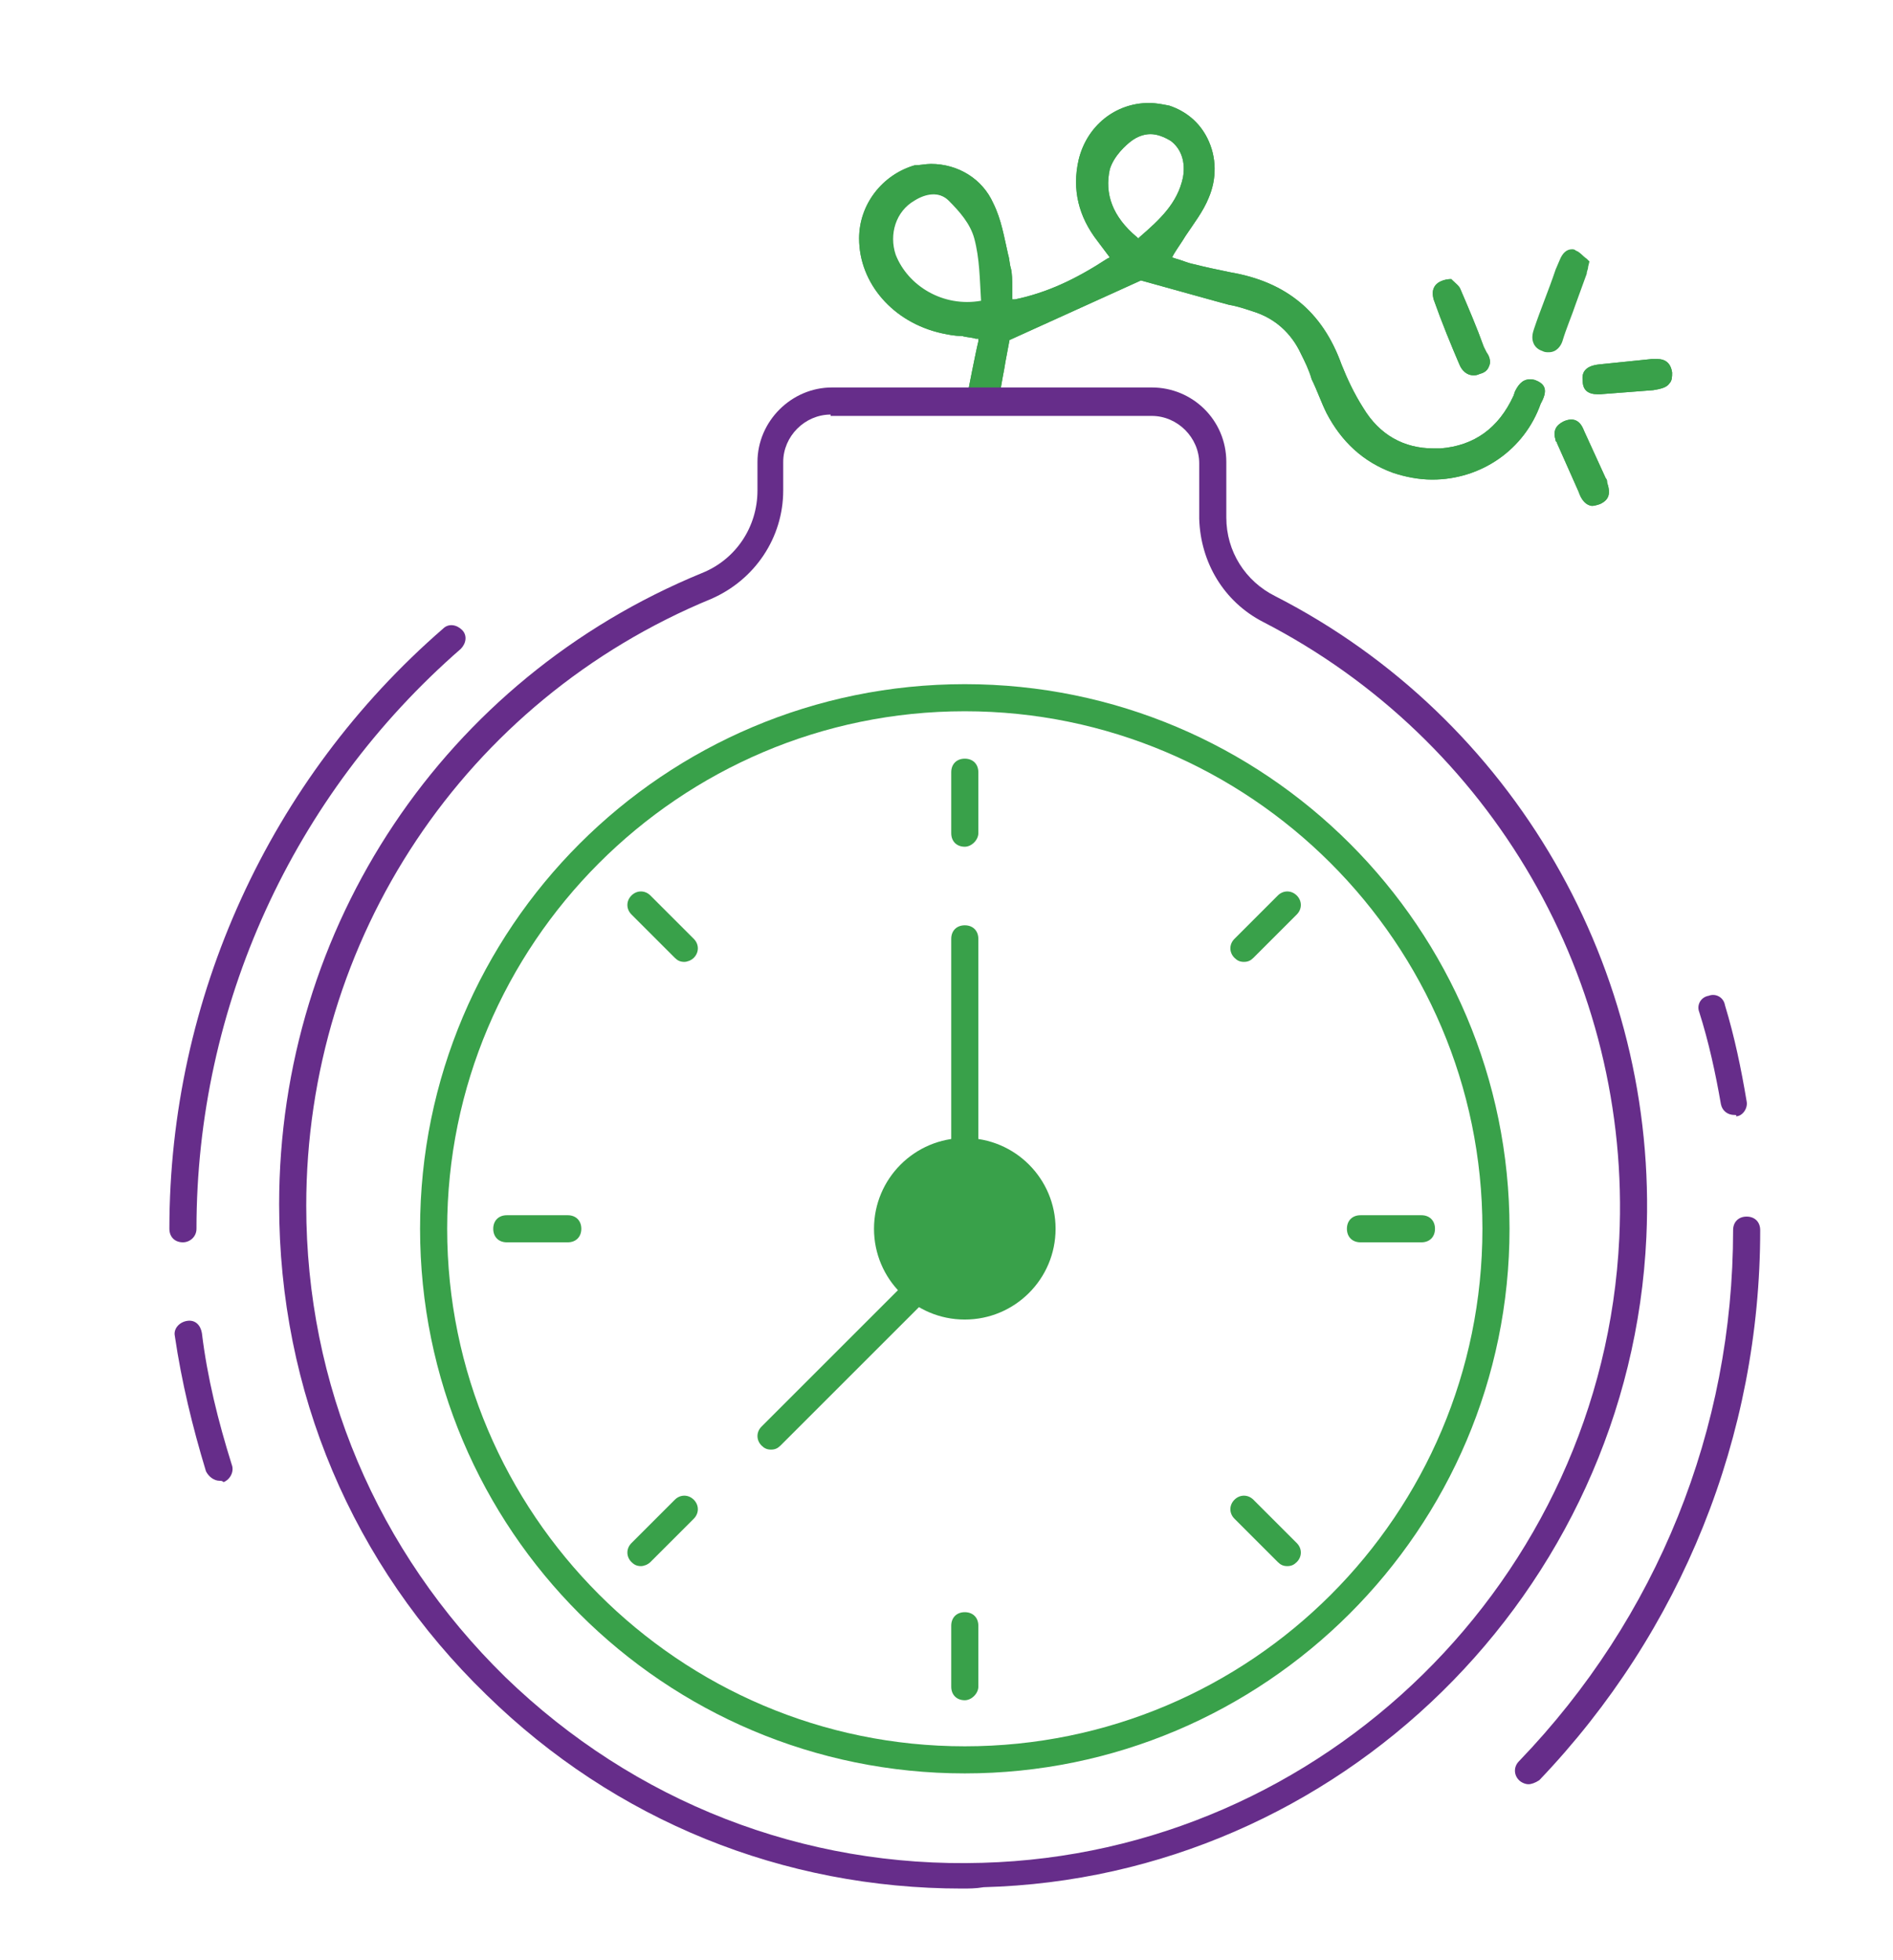
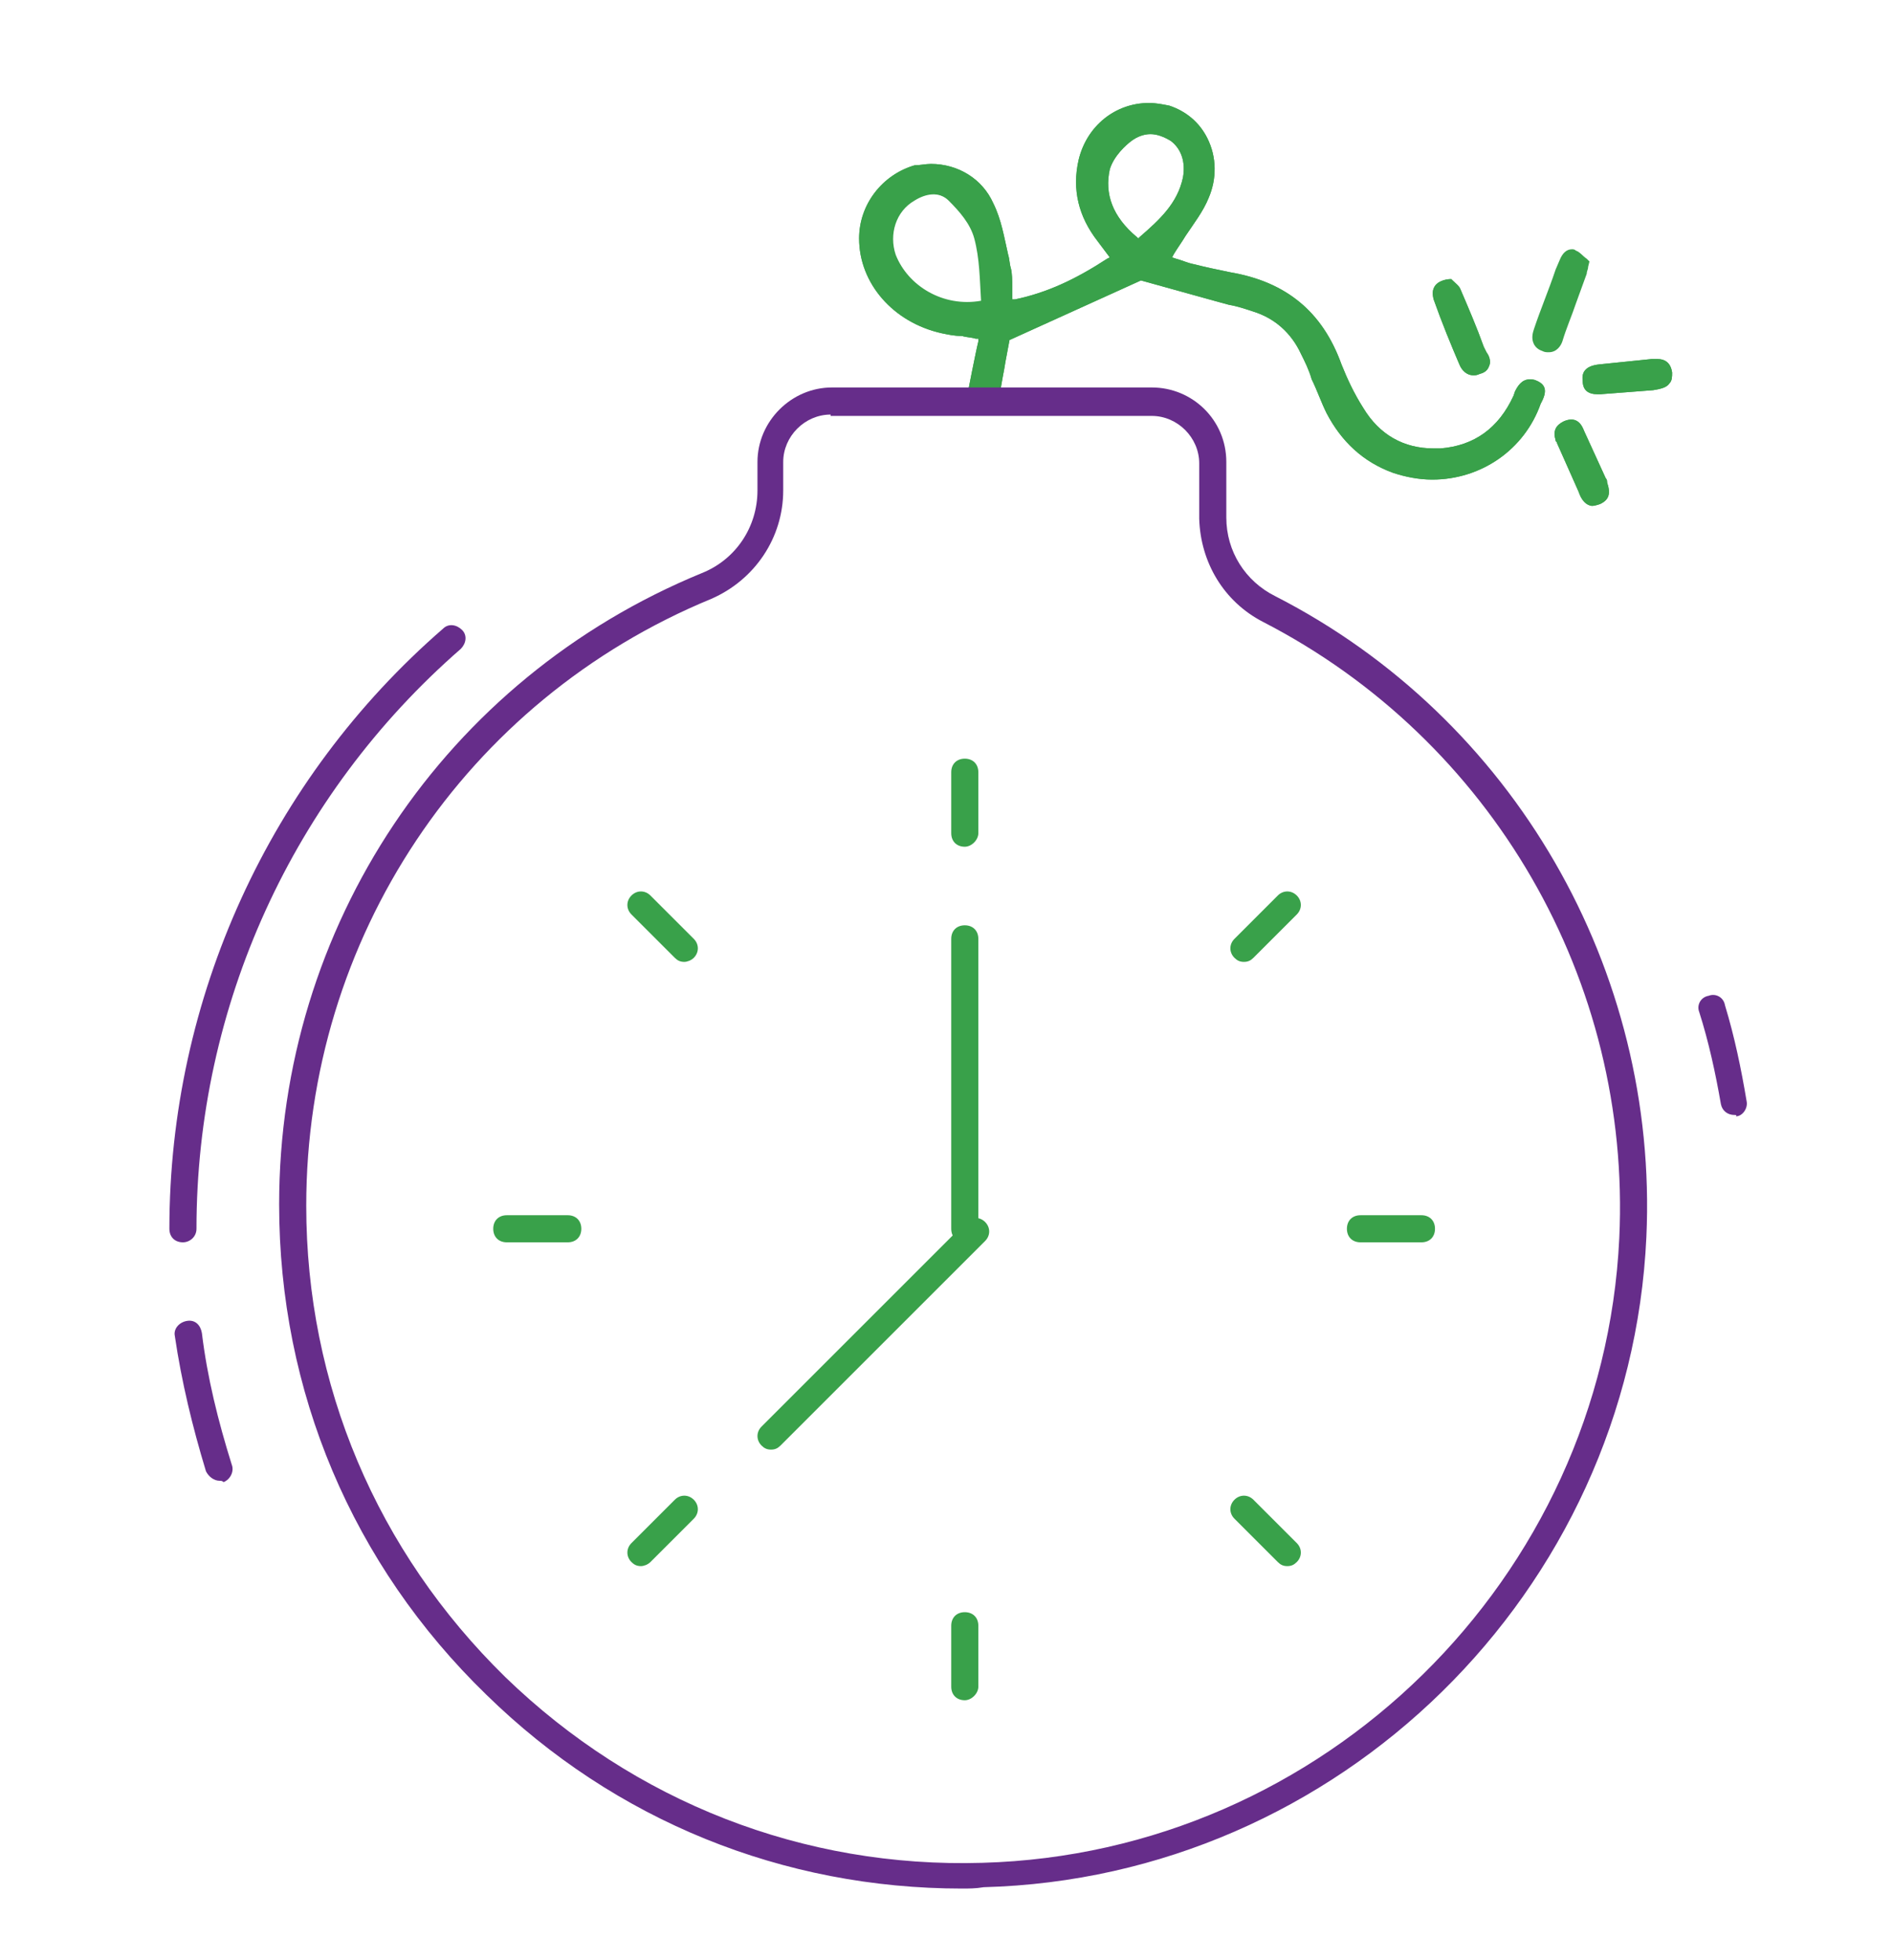
<svg xmlns="http://www.w3.org/2000/svg" version="1.1" id="Layer_1" x="0px" y="0px" viewBox="0 0 139.7 144.7" style="enable-background:new 0 0 139.7 144.7;" xml:space="preserve">
  <style type="text/css">
	.st0{display:none;fill:#5CA131;}
	.st1{display:none;}
	.st2{display:inline;}
	.st3{fill:#5CA131;}
	.st4{fill:#FFFFFF;}
	.st5{fill:#F4F4F4;}
	.st6{fill:none;stroke:#5CA131;stroke-width:0.25;stroke-miterlimit:10;}
	.st7{fill:#662D88;}
	.st8{fill:#39AC4A;}
	.st9{fill-rule:evenodd;clip-rule:evenodd;fill:#5CA131;}
	.st10{fill:none;stroke:#000000;stroke-width:2.5;stroke-miterlimit:10;}
	.st11{fill:none;}
	.st12{fill:url(#SVGID_1_);}
	.st13{fill:url(#SVGID_00000012464309469975678920000009569257820359845551_);}
	.st14{fill:#5CA431;}
	.st15{fill:#662D8A;}
	.st16{fill:#39A14A;}
	.st17{fill:#39AE4A;}
</style>
  <g>
    <g>
      <path class="st16" d="M113.4,28.1c-0.2-0.1-0.4-0.1-0.5-0.1c-0.6,0-0.9,0.5-1.1,0.9l-0.1,0.3c-1.1,2.4-2.9,3.7-5.4,3.9    c-0.2,0-0.3,0-0.5,0c-2.2,0-4-1-5.2-3c-0.7-1.1-1.2-2.2-1.6-3.2c-1.4-3.9-4.1-6.1-8.2-6.8c-1-0.2-1.9-0.4-2.7-0.6    c-0.5-0.1-0.9-0.3-1.3-0.4L86.5,19l0.1-0.2c0.3-0.5,0.6-0.9,0.9-1.4c0.6-0.9,1.3-1.8,1.7-2.8c0.6-1.4,0.6-3-0.1-4.4    c-0.6-1.2-1.6-2-2.8-2.4c-0.5-0.1-1-0.2-1.5-0.2c-2.5,0-4.6,1.7-5.2,4.2c-0.5,2.2,0,4.2,1.4,6l0.9,1.2l-0.2,0.1    c-2.3,1.5-4.4,2.5-6.8,3l-0.2,0V22c0-0.3,0-0.6,0-0.8c0-0.5,0-1-0.1-1.4c-0.1-0.3-0.1-0.7-0.2-1c-0.3-1.3-0.5-2.6-1.1-3.8    c-0.8-1.8-2.6-2.9-4.6-2.9c-0.4,0-0.8,0.1-1.2,0.1c-2.4,0.7-4.1,2.9-4.1,5.4c0,3.3,2.5,6.2,6.1,7c0.5,0.1,0.9,0.2,1.5,0.2    c0.3,0.1,0.7,0.1,1,0.2l0.2,0l0,0.2c-0.2,0.8-0.8,3.9-0.8,3.9h2.4c0.1-0.9,0.3-1.7,0.4-2.4l0.3-1.6l9.7-4.4l5.4,1.5    c0.4,0.1,0.7,0.2,1.1,0.3c0.6,0.1,1.2,0.3,1.8,0.5c1.6,0.5,2.8,1.6,3.5,3.1c0.3,0.6,0.6,1.2,0.8,1.9c0.4,0.8,0.7,1.7,1.1,2.5    c1.1,2.1,2.7,3.6,4.9,4.4c0.9,0.3,1.9,0.5,2.9,0.5c3.6,0,6.8-2.2,8-5.6C114.2,28.9,114.1,28.4,113.4,28.1z M66.1,18.8    c-0.5-1.5,0-3.2,1.4-4c0.8-0.5,1.8-0.7,2.5,0c0.8,0.8,1.6,1.7,1.9,2.8c0.4,1.5,0.4,3,0.5,4.6C69.6,22.7,67,21.1,66.1,18.8z     M84.1,17.5L84,17.6l-0.1-0.1c-1.8-1.5-2.4-3.2-2-5c0.3-1,1.2-1.8,1.6-2.1c0.4-0.3,0.9-0.5,1.4-0.5s1,0.2,1.5,0.5    c0.8,0.6,1.1,1.6,0.9,2.7C86.9,15,85.6,16.2,84.1,17.5z" />
      <path class="st16" d="M113.4,28.1c-0.2-0.1-0.4-0.1-0.5-0.1c-0.6,0-0.9,0.5-1.1,0.9l-0.1,0.3c-1.1,2.4-2.9,3.7-5.4,3.9    c-0.2,0-0.3,0-0.5,0c-2.2,0-4-1-5.2-3c-0.7-1.1-1.2-2.2-1.6-3.2c-1.4-3.9-4.1-6.1-8.2-6.8c-1-0.2-1.9-0.4-2.7-0.6    c-0.5-0.1-0.9-0.3-1.3-0.4L86.5,19l0.1-0.2c0.3-0.5,0.6-0.9,0.9-1.4c0.6-0.9,1.3-1.8,1.7-2.8c0.6-1.4,0.6-3-0.1-4.4    c-0.6-1.2-1.6-2-2.8-2.4c-0.5-0.1-1-0.2-1.5-0.2c-2.5,0-4.6,1.7-5.2,4.2c-0.5,2.2,0,4.2,1.4,6l0.9,1.2l-0.2,0.1    c-2.3,1.5-4.4,2.5-6.8,3l-0.2,0V22c0-0.3,0-0.6,0-0.8c0-0.5,0-1-0.1-1.4c-0.1-0.3-0.1-0.7-0.2-1c-0.3-1.3-0.5-2.6-1.1-3.8    c-0.8-1.8-2.6-2.9-4.6-2.9c-0.4,0-0.8,0.1-1.2,0.1c-2.4,0.7-4.1,2.9-4.1,5.4c0,3.3,2.5,6.2,6.1,7c0.5,0.1,0.9,0.2,1.5,0.2    c0.3,0.1,0.7,0.1,1,0.2l0.2,0l0,0.2c-0.2,0.8-0.8,3.9-0.8,3.9h2.4c0.1-0.9,0.3-1.7,0.4-2.4l0.3-1.6l9.7-4.4l5.4,1.5    c0.4,0.1,0.7,0.2,1.1,0.3c0.6,0.1,1.2,0.3,1.8,0.5c1.6,0.5,2.8,1.6,3.5,3.1c0.3,0.6,0.6,1.2,0.8,1.9c0.4,0.8,0.7,1.7,1.1,2.5    c1.1,2.1,2.7,3.6,4.9,4.4c0.9,0.3,1.9,0.5,2.9,0.5c3.6,0,6.8-2.2,8-5.6C114.2,28.9,114.1,28.4,113.4,28.1z M72.4,22.5    c-0.3,0-0.6,0.1-0.9,0.1c-2.5,0-4.8-1.5-5.6-3.6c-0.6-1.6,0-3.3,1.4-4.2c0.5-0.3,1-0.5,1.5-0.5c0.5,0,0.9,0.2,1.3,0.5    c1,1,1.7,2,1.9,2.8c0.3,1,0.4,2.1,0.4,3.2c0,0.5,0.1,0.9,0.1,1.4l0,0.2L72.4,22.5z M84.1,17.5L84,17.6l-0.1-0.1    c-1.8-1.5-2.4-3.2-2-5c0.3-1,1.2-1.8,1.6-2.1c0.4-0.3,0.9-0.5,1.4-0.5s1,0.2,1.5,0.5c0.8,0.6,1.1,1.6,0.9,2.7    C86.9,15,85.6,16.2,84.1,17.5z" />
    </g>
    <g>
      <path class="st16" d="M114.3,26c-0.2,0-0.3,0-0.5-0.1c-0.3-0.1-0.5-0.3-0.6-0.5c-0.2-0.4-0.1-0.8,0-1.1c0.5-1.5,1.1-2.9,1.6-4.4    l0.3-0.7c0.2-0.5,0.5-0.8,0.9-0.8c0.1,0,0.2,0,0.3,0.1c0.3,0.1,0.5,0.4,0.8,0.6c0.1,0.1,0.1,0.1,0.2,0.2l-0.1,0.4    c0,0.2-0.1,0.3-0.1,0.5l-0.8,2.2c-0.3,0.9-0.7,1.8-1,2.8C115.2,25.5,114.9,26,114.3,26z" />
    </g>
    <g>
      <path class="st16" d="M109.9,27c-0.1,0.3-0.3,0.5-0.7,0.6c-0.2,0.1-0.3,0.1-0.5,0.1c-0.4,0-0.8-0.3-1-0.8    c-0.6-1.4-1.3-3.1-1.9-4.8c-0.1-0.4-0.1-0.7,0.1-1c0.2-0.3,0.7-0.5,1.2-0.5c0,0,0.1,0.1,0.1,0.1c0.2,0.2,0.5,0.4,0.6,0.7    c0.6,1.4,1.2,2.8,1.7,4.2l0.2,0.4C110,26.4,110,26.8,109.9,27z" />
      <path class="st16" d="M109.9,27c-0.1,0.3-0.3,0.5-0.7,0.6c-0.2,0.1-0.3,0.1-0.5,0.1c-0.4,0-0.8-0.3-1-0.8    c-0.6-1.4-1.3-3.1-1.9-4.8c-0.1-0.4-0.1-0.7,0.1-1c0.2-0.3,0.7-0.5,1.2-0.5c0,0,0.1,0.1,0.1,0.1c0.2,0.2,0.5,0.4,0.6,0.7    c0.6,1.4,1.2,2.8,1.7,4.2l0.2,0.4C110,26.4,110,26.8,109.9,27z" />
    </g>
    <g>
      <path class="st16" d="M123.4,27.5c0,0.3,0,0.6-0.2,0.8c-0.2,0.3-0.6,0.4-1.2,0.5l-3.9,0.3c-0.1,0-0.1,0-0.2,0    c-0.7,0-1.1-0.3-1.1-1c-0.1-0.7,0.3-1.1,1.2-1.2l3.9-0.4c0.1,0,0.2,0,0.4,0C122.9,26.5,123.3,26.8,123.4,27.5z" />
      <path class="st16" d="M123.4,27.5c0,0.3,0,0.6-0.2,0.8c-0.2,0.3-0.6,0.4-1.2,0.5l-3.9,0.3c-0.1,0-0.1,0-0.2,0    c-0.7,0-1.1-0.3-1.1-1c-0.1-0.7,0.3-1.1,1.2-1.2l3.9-0.4c0.1,0,0.2,0,0.4,0C122.9,26.5,123.3,26.8,123.4,27.5z" />
    </g>
    <g>
      <path class="st16" d="M118.1,37.2c-0.3,0.1-0.6,0.2-0.8,0.1c-0.3-0.1-0.6-0.4-0.8-1l-1.6-3.6c0-0.1-0.1-0.1-0.1-0.2    c-0.2-0.7,0-1.1,0.6-1.4c0.7-0.3,1.2-0.1,1.5,0.7l1.6,3.5c0.1,0.1,0.1,0.2,0.1,0.3C118.9,36.5,118.7,36.9,118.1,37.2z" />
      <path class="st16" d="M118.1,37.2c-0.3,0.1-0.6,0.2-0.8,0.1c-0.3-0.1-0.6-0.4-0.8-1l-1.6-3.6c0-0.1-0.1-0.1-0.1-0.2    c-0.2-0.7,0-1.1,0.6-1.4c0.7-0.3,1.2-0.1,1.5,0.7l1.6,3.5c0.1,0.1,0.1,0.2,0.1,0.3C118.9,36.5,118.7,36.9,118.1,37.2z" />
    </g>
    <g>
      <path class="st15" d="M71,139.4c-13.2,0-25.6-5-35.1-14.3c-9.9-9.6-15.3-22.4-15.3-36.2c0-20.5,12.2-38.8,31.2-46.6    c2.5-1,4.1-3.4,4.1-6.1v-2.1c0-3,2.5-5.5,5.5-5.5h23.6c3,0,5.5,2.4,5.5,5.5l0,4.1c0,2.5,1.4,4.7,3.6,5.8l0,0    c17.6,9,28.3,27.6,27.4,47.3c-1.2,26.2-22.7,47.3-48.9,48C72,139.4,71.5,139.4,71,139.4z M61.3,30.6c-1.9,0-3.5,1.6-3.5,3.5v2.1    c0,3.5-2.1,6.6-5.3,8c-18.2,7.5-29.9,25.1-29.9,44.8c0,13.2,5.2,25.5,14.7,34.8c9.5,9.2,22,14.1,35.2,13.7    c25.2-0.7,45.8-21,47-46.1c0.9-19-9.4-36.8-26.3-45.5c-2.9-1.5-4.6-4.4-4.7-7.6l0-4.1c0-1.9-1.6-3.5-3.5-3.5H61.3z" />
    </g>
    <g>
-       <path class="st16" d="M71.2,130.9c-22.2,0-40.2-18-40.2-40.2s18-40.2,40.2-40.2c22.2,0,40.2,18,40.2,40.2S93.3,130.9,71.2,130.9z     M71.2,52.5C50.1,52.5,33,69.7,33,90.7s17.1,38.2,38.2,38.2c21.1,0,38.2-17.1,38.2-38.2S92.2,52.5,71.2,52.5z" />
-     </g>
+       </g>
    <g>
      <path class="st15" d="M13.5,91.7c-0.6,0-1-0.4-1-1c0-17,7.4-33.2,20.2-44.3c0.4-0.4,1-0.3,1.4,0.1c0.4,0.4,0.3,1-0.1,1.4    C21.6,58.7,14.5,74.3,14.5,90.7C14.5,91.3,14,91.7,13.5,91.7z" />
    </g>
    <g>
      <path class="st15" d="M16.2,109.3c-0.4,0-0.8-0.3-1-0.7c-1-3.3-1.8-6.6-2.3-10c-0.1-0.5,0.3-1,0.9-1.1c0.6-0.1,1,0.3,1.1,0.9    c0.4,3.3,1.2,6.5,2.2,9.7c0.2,0.5-0.1,1.1-0.6,1.3C16.4,109.3,16.3,109.3,16.2,109.3z" />
    </g>
    <g>
-       <path class="st15" d="M112.8,131.7c-0.2,0-0.5-0.1-0.7-0.3c-0.4-0.4-0.4-1,0-1.4c10.2-10.6,15.8-24.5,15.8-39.2c0-0.6,0.4-1,1-1    c0.6,0,1,0.4,1,1c0,15.2-5.8,29.6-16.3,40.6C113.3,131.6,113,131.7,112.8,131.7z" />
-     </g>
+       </g>
    <g>
      <path class="st15" d="M128,82.3c-0.5,0-0.9-0.3-1-0.8c-0.4-2.3-0.9-4.6-1.6-6.8c-0.2-0.5,0.1-1.1,0.7-1.2c0.5-0.2,1.1,0.1,1.2,0.7    c0.7,2.3,1.2,4.7,1.6,7.1c0.1,0.5-0.3,1.1-0.8,1.1C128.2,82.3,128.1,82.3,128,82.3z" />
    </g>
    <g>
-       <circle class="st16" cx="71.2" cy="90.7" r="6.7" />
-     </g>
+       </g>
    <g>
      <path class="st16" d="M71.2,62.5c-0.6,0-1-0.4-1-1v-4.5c0-0.6,0.4-1,1-1c0.6,0,1,0.4,1,1v4.5C72.2,62,71.7,62.5,71.2,62.5z" />
    </g>
    <g>
      <path class="st16" d="M50.5,71c-0.3,0-0.5-0.1-0.7-0.3l-3.2-3.2c-0.4-0.4-0.4-1,0-1.4c0.4-0.4,1-0.4,1.4,0l3.2,3.2    c0.4,0.4,0.4,1,0,1.4C51,70.9,50.7,71,50.5,71z" />
    </g>
    <g>
      <path class="st16" d="M41.9,91.7h-4.5c-0.6,0-1-0.4-1-1c0-0.6,0.4-1,1-1h4.5c0.6,0,1,0.4,1,1C42.9,91.3,42.5,91.7,41.9,91.7z" />
    </g>
    <g>
      <path class="st16" d="M47.3,115.6c-0.3,0-0.5-0.1-0.7-0.3c-0.4-0.4-0.4-1,0-1.4l3.2-3.2c0.4-0.4,1-0.4,1.4,0c0.4,0.4,0.4,1,0,1.4    l-3.2,3.2C47.8,115.5,47.5,115.6,47.3,115.6z" />
    </g>
    <g>
      <path class="st16" d="M71.2,125.5c-0.6,0-1-0.4-1-1v-4.5c0-0.6,0.4-1,1-1c0.6,0,1,0.4,1,1v4.5C72.2,125,71.7,125.5,71.2,125.5z" />
    </g>
    <g>
      <path class="st16" d="M95,115.6c-0.3,0-0.5-0.1-0.7-0.3l-3.2-3.2c-0.4-0.4-0.4-1,0-1.4c0.4-0.4,1-0.4,1.4,0l3.2,3.2    c0.4,0.4,0.4,1,0,1.4C95.5,115.5,95.3,115.6,95,115.6z" />
    </g>
    <g>
      <path class="st16" d="M104.9,91.7h-4.5c-0.6,0-1-0.4-1-1c0-0.6,0.4-1,1-1h4.5c0.6,0,1,0.4,1,1C105.9,91.3,105.5,91.7,104.9,91.7z" />
    </g>
    <g>
      <path class="st16" d="M91.8,71c-0.3,0-0.5-0.1-0.7-0.3c-0.4-0.4-0.4-1,0-1.4l3.2-3.2c0.4-0.4,1-0.4,1.4,0c0.4,0.4,0.4,1,0,1.4    l-3.2,3.2C92.3,70.9,92.1,71,91.8,71z" />
    </g>
    <g>
      <path class="st16" d="M71.2,91.7c-0.6,0-1-0.4-1-1V69.3c0-0.6,0.4-1,1-1c0.6,0,1,0.4,1,1v21.4C72.2,91.3,71.7,91.7,71.2,91.7z" />
    </g>
    <g>
      <path class="st16" d="M56.9,107c-0.3,0-0.5-0.1-0.7-0.3c-0.4-0.4-0.4-1,0-1.4l15.1-15.1c0.4-0.4,1-0.4,1.4,0c0.4,0.4,0.4,1,0,1.4    l-15.1,15.1C57.4,106.9,57.2,107,56.9,107z" />
    </g>
  </g>
</svg>